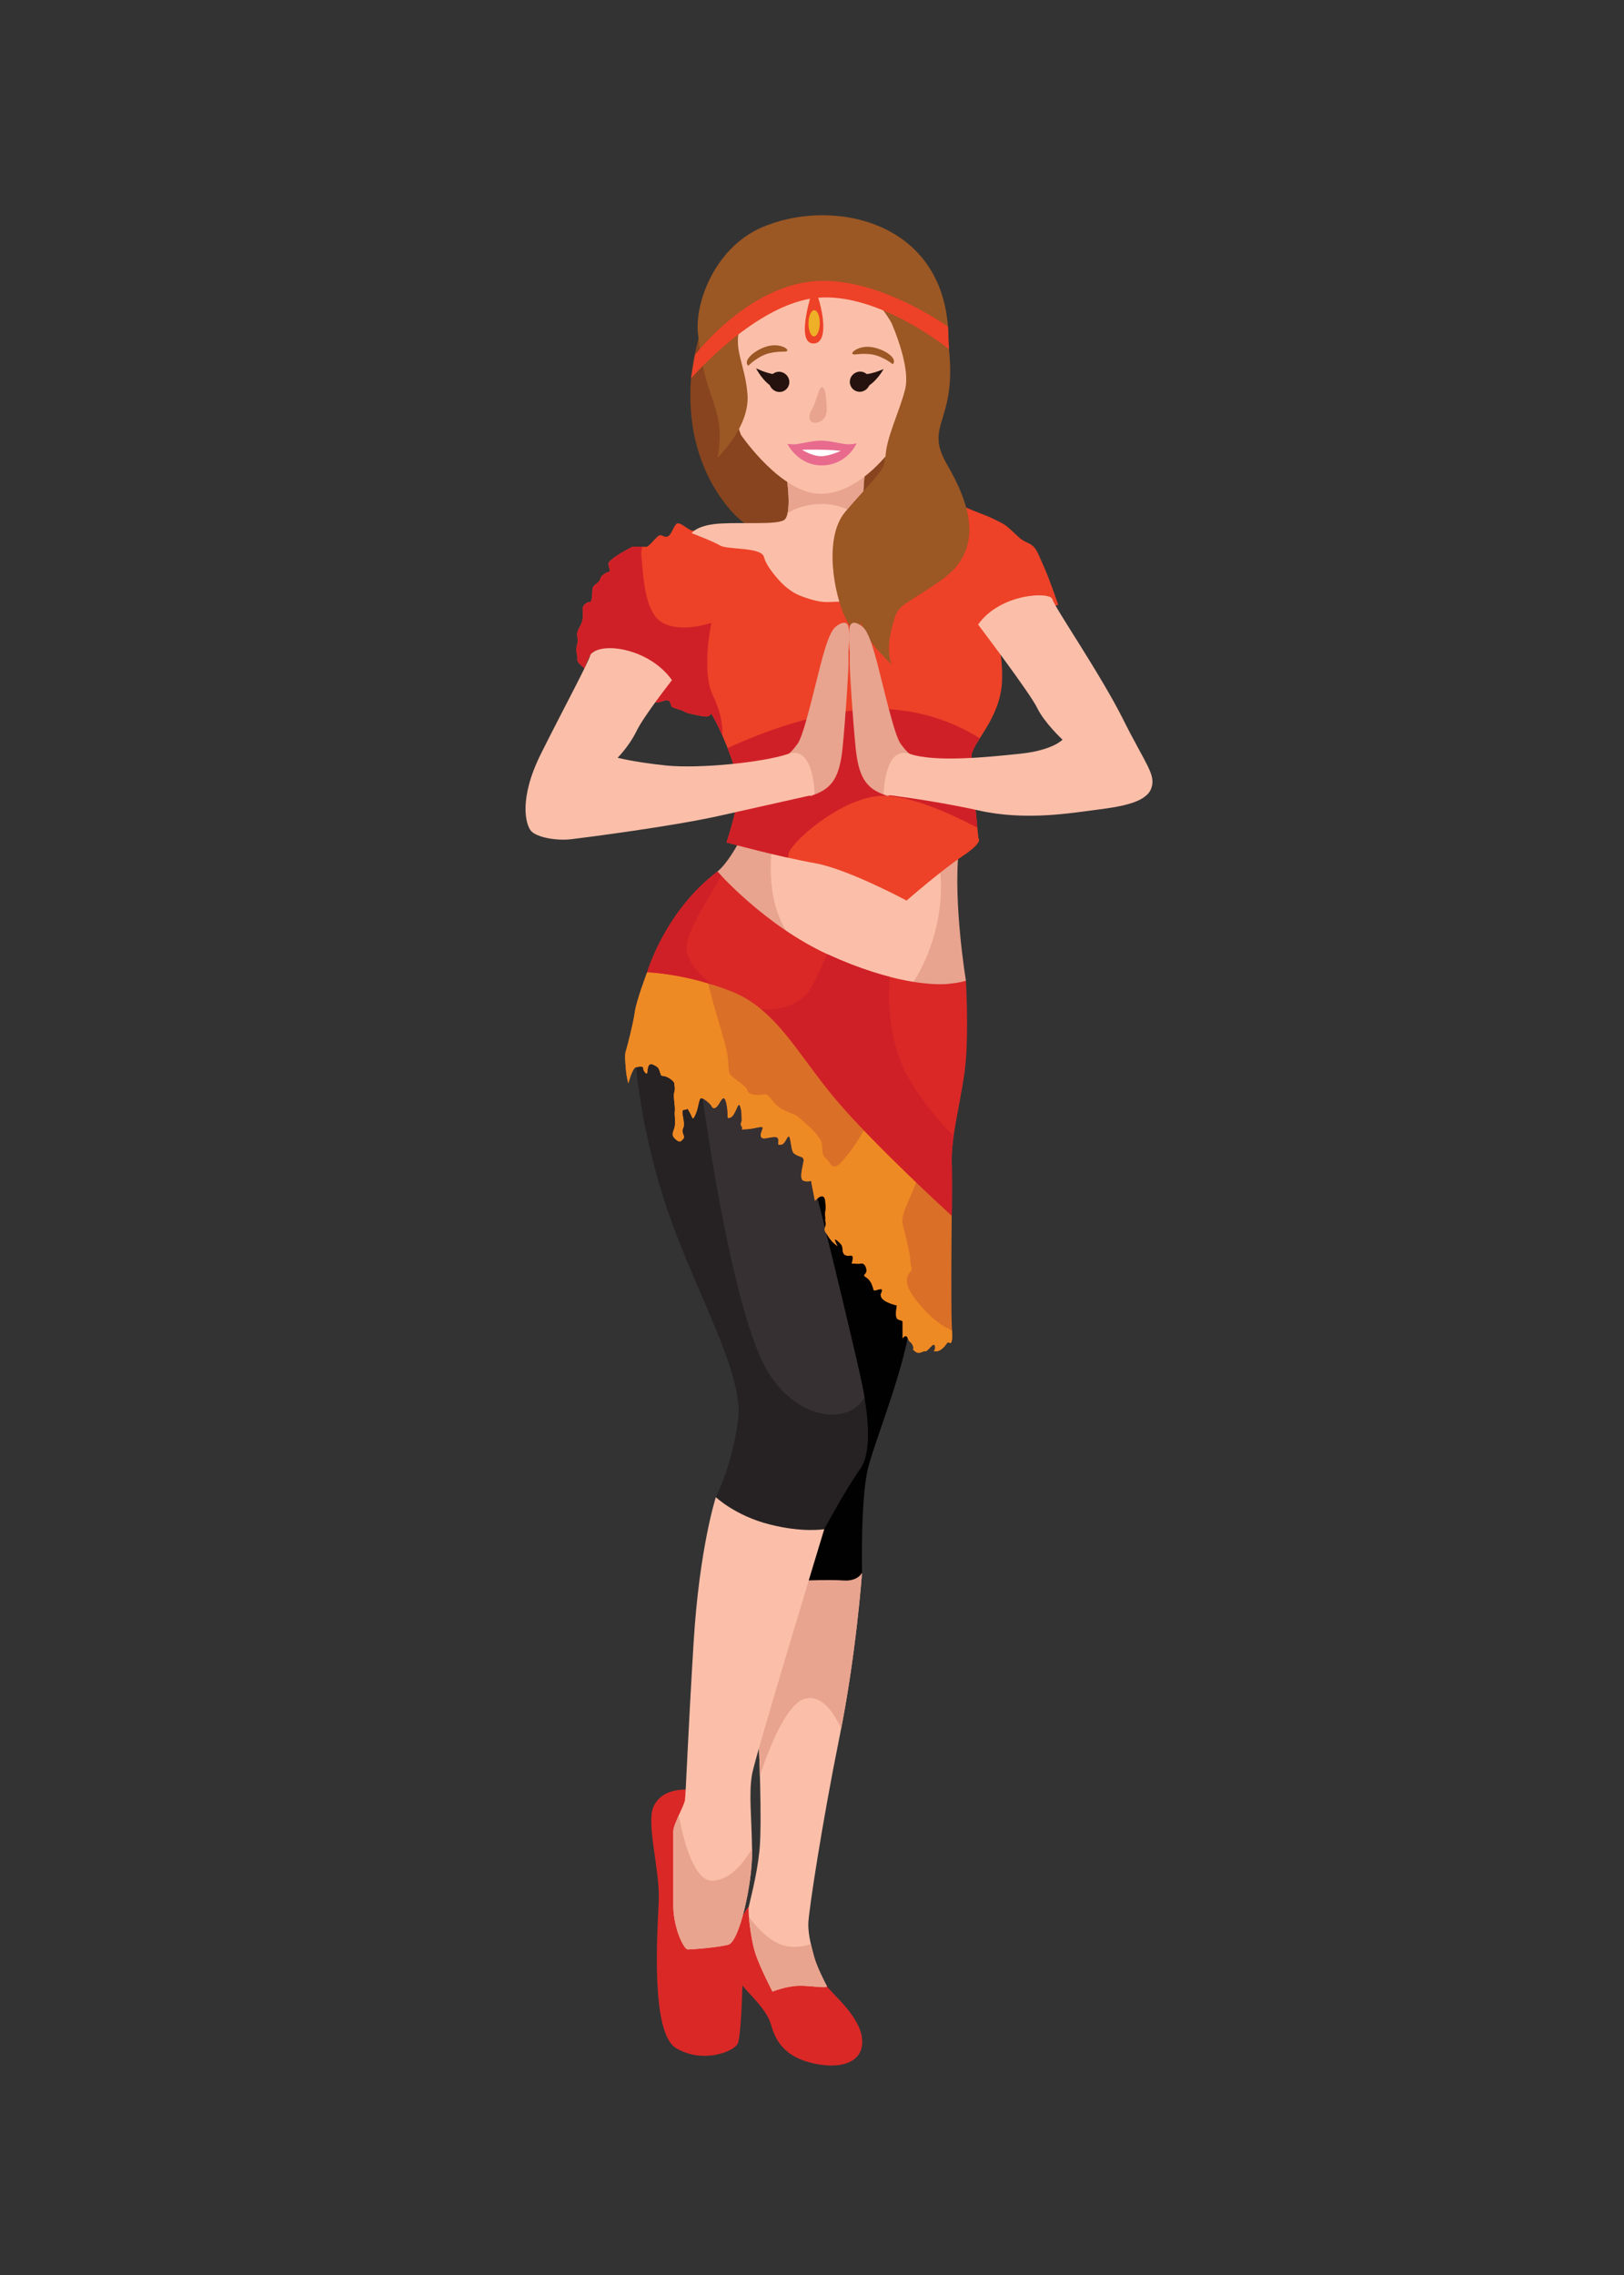
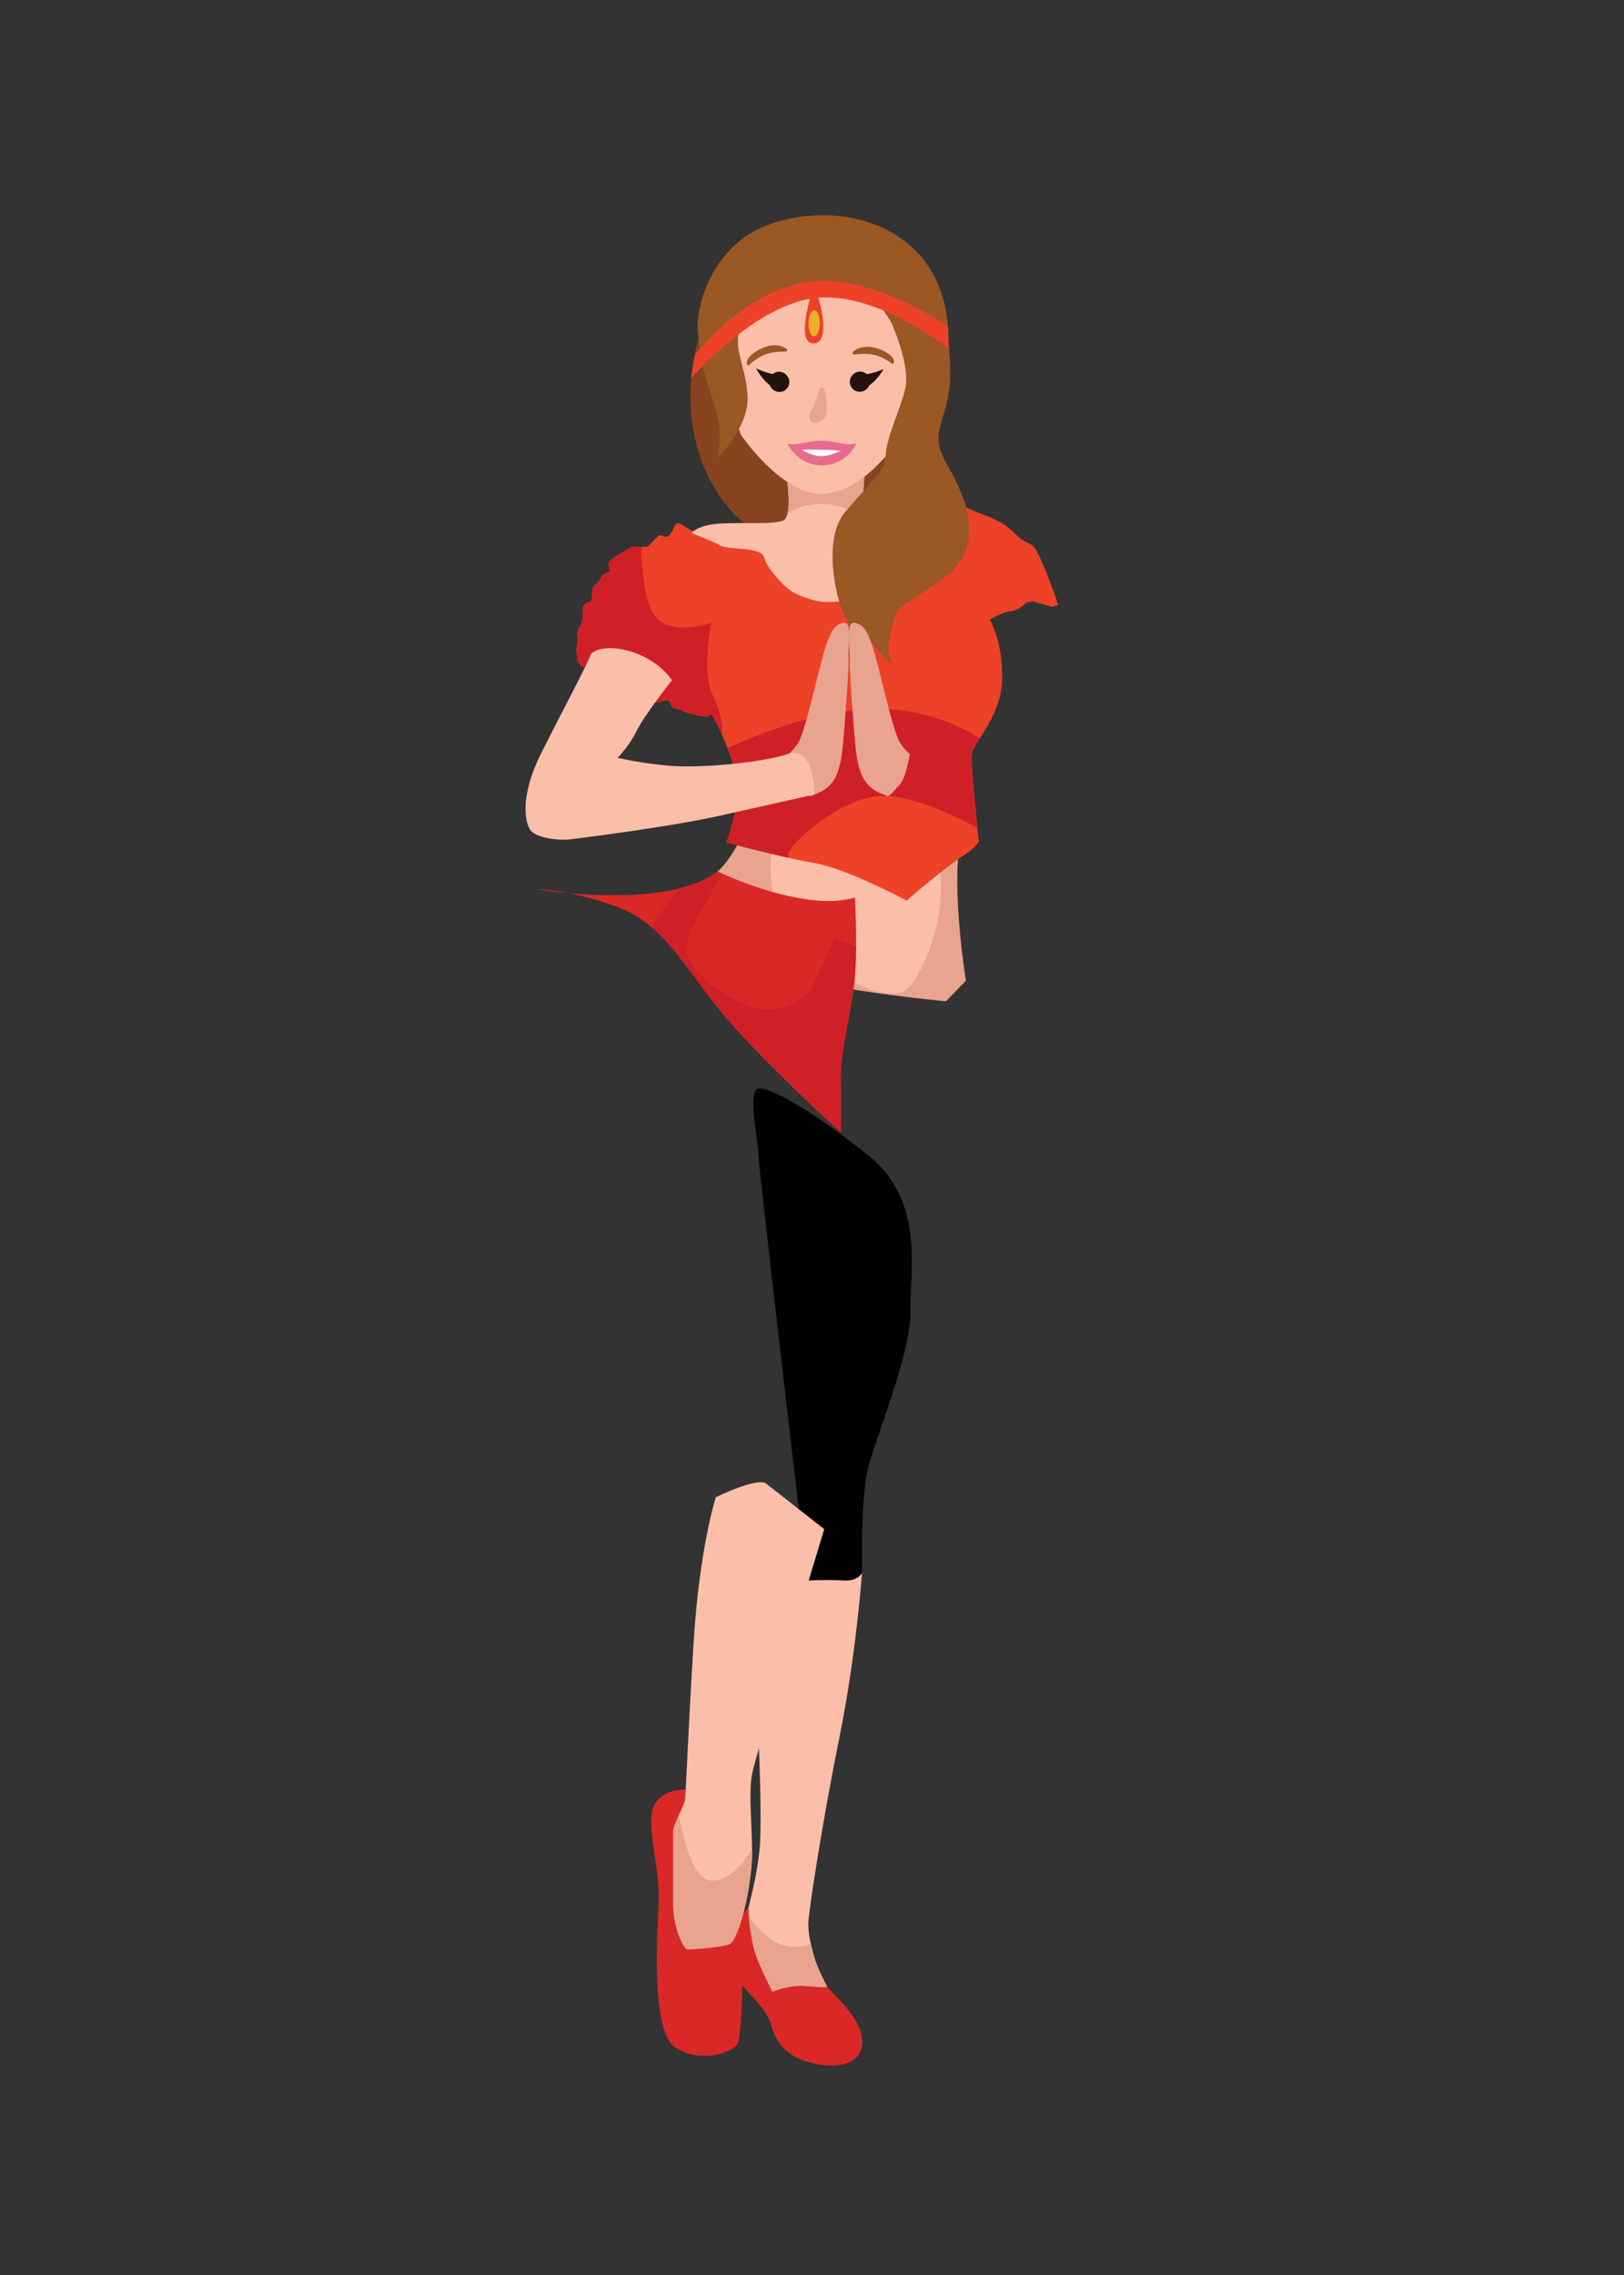
<svg xmlns="http://www.w3.org/2000/svg" xmlns:xlink="http://www.w3.org/1999/xlink" version="1.1" id="Layer_1" x="0px" y="0px" width="250px" height="350px" viewBox="0 0 250 350" enable-background="new 0 0 250 350" xml:space="preserve">
  <rect x="0" y="0" width="250" height="350" fill="#333333" stroke="none" />
  <path id="XMLID_4313_" fill="#DA2827" d="M115.268,293.362c0,0-0.929,0.581-1.879,4.142c-0.954,3.558,0.178,6.841,0.903,7.932  c0.726,1.089,3.706,3.571,4.402,6.057c0.696,2.482,2.087,4.966,6.558,5.957c4.47,0.994,7.846-0.295,7.449-3.872  c-0.398-3.574-4.938-7.095-5.438-8.069C126.76,304.53,115.268,293.362,115.268,293.362z" />
  <g>
    <defs>
      <path id="XMLID_4312_" d="M113.473,130.043c0,0-1.509,2.805-3.023,4.04c-1.517,1.232,7.03,14.8,13.796,16.688    c6.765,1.889,21.367,3.277,21.367,3.277l3.081-3.177c0,0-1.989-12.022-1.095-20.167S113.473,130.043,113.473,130.043z" />
    </defs>
    <use xlink:href="#XMLID_4312_" overflow="visible" fill="#E8A48F" />
    <clipPath id="XMLID_2_">
      <use xlink:href="#XMLID_4312_" overflow="visible" />
    </clipPath>
    <path clip-path="url(#XMLID_2_)" fill="#FBBFA9" d="M119.141,128.271c0,0-2.681,12.082,4.471,17.886   c7.152,5.804,13.422,7.589,15.644,6.307c2.22-1.283,8.194-12.991,4.319-23.285C139.702,118.886,119.141,128.271,119.141,128.271z" />
  </g>
  <path fill="#DA2827" d="M105.554,275.313c-0.766,0.021-3.747,0.021-4.938,2.603c-1.192,2.585,0.993,9.834,0.795,14.502  c-0.199,4.67-1.317,20.289,2.656,22.674c3.974,2.383,8.667,0.67,9.462-0.622c0.795-1.29,0.967-16.686,0.88-20.015  C114.324,291.128,105.554,275.313,105.554,275.313z" />
  <g>
    <defs>
      <path id="XMLID_4311_" d="M132.7,241.959c0,0-0.894,12.615-3.478,25.331c-2.581,12.712-4.793,26.966-4.793,28.757    c0,1.784,0.521,3.573,0.895,4.99c0.372,1.415,1.637,3.949,1.938,4.471c0.297,0.52-2.459-0.074-4.396,0    c-1.938,0.074-3.947,0.892-3.947,0.892s-2.015-3.873-2.684-6.034c-0.671-2.159-1.12-6.184-0.968-7.003    c0.15-0.821,1.192-4.471,1.637-8.567c0.448-4.097-0.072-17.357-0.222-18.103c-0.151-0.746,3.574-22.947,3.574-22.947    s3.876-6.406,7.005-7.97C130.392,234.211,132.7,241.959,132.7,241.959z" />
    </defs>
    <use xlink:href="#XMLID_4311_" overflow="visible" fill="#FBBFA9" />
    <clipPath id="XMLID_3_">
      <use xlink:href="#XMLID_4311_" overflow="visible" />
    </clipPath>
-     <path clip-path="url(#XMLID_3_)" fill="#E8A48F" d="M115.776,277.123c0,0,3.933-14.753,8.194-15.794   c4.261-1.044,6.645,7.598,6.645,7.598s6.556-22.797,5.066-27.863c-1.49-5.066-9.864-8.455-11.711-8.1   c-1.848,0.353-6.319,1.843-7.362,4.672C115.565,240.47,114.47,274.14,115.776,277.123L115.776,277.123z" />
    <path clip-path="url(#XMLID_3_)" fill="#E8A48F" d="M114.564,293.857c0,0,2.49,4.124,5.693,5.316   c3.203,1.191,6.631-1.043,6.631-1.043s2.385,7.003,2.086,8.269c-0.299,1.269-12.437,2.907-12.999,2.311   c-0.558-0.597-2.494-10.928-1.602-14.602L114.564,293.857z" />
  </g>
  <path fill="#010101" d="M124.247,243.15c0,0,3.387-0.148,5.623,0c2.234,0.149,2.831-1.191,2.831-1.191s-0.235-11.474,0.925-16.094  c1.16-4.619,6.702-18.005,6.524-23.988c-0.177-5.986,2.446-17.019-6.524-24.153c-8.971-7.138-15.111-10.463-16.868-10.266  c-1.756,0.197,0,8.461,0,10.266C116.757,179.524,124.247,243.15,124.247,243.15z" />
  <g>
    <defs>
      <path id="XMLID_4310_" d="M106.476,81.635c-1.091-0.497-1.987-1.591-2.483-0.895c-0.497,0.696-0.695,1.654-1.292,1.819    c-0.596,0.169-0.893-0.563-1.489,0c-0.596,0.565-1.388,1.559-1.688,1.559c-0.298,0-2.186,0-2.186,0s-3.674,1.888-3.674,2.582    c0,0.696,0.495,1.193,0,1.294c-0.498,0.097-1.094,0.692-1.094,0.692s-0.199,0.696-0.596,0.996    c-0.396,0.296-0.795,0.495-0.795,1.29c0,0.797-0.099,1.717-0.397,1.654c-0.299-0.063-1.092,0.43-1.092,1.028s0.1,0.794,0,1.589    s-0.596,1.292-0.794,1.988c-0.199,0.694,0.198,0.992,0,1.688c-0.199,0.696-0.214,1.292-0.057,1.887    c0.155,0.597-0.227,0.756,0.455,1.39c0.68,0.633,0.68,0.633,0.68,0.633s0.782-2.589,1.703-2.718    c0.92-0.133,2.872-0.637,3.274-0.07c0.402,0.565,1.734,0.383,1.968,0.465c0.235,0.083,0.655,0.398,0.687,0.696    c0.03,0.297,0.33,0.104,0.727,0.45c0.397,0.347,1.465,0.337,1.789,0.62c0.323,0.285,0.396,1.118,0.595,1.415    c0.199,0.298,0.014,2.001-0.134,2.272c-0.147,0.273-0.854,1.595-0.854,1.595s0.689,0.402,1.386,0.5    c0.695,0.101,1.693-0.792,2.039,0c0.344,0.797-0.061,0.67,1.334,1.082c1.394,0.41,0.5,0.41,1.99,0.707    c1.49,0.3,2.74,0.696,2.908,0c0.172-0.694,4.671,8.968,4.344,12.02c-0.326,3.054-1.887,7.748-1.887,7.748    s8.447,2.284,13.561,3.177c5.115,0.895,14.154,5.764,14.154,5.764s5.363-4.668,8.641-6.853c3.278-2.189,2.42-2.72,2.42-2.72    s-1.078-10.495-1.078-12.579c0-2.086,4.52-5.763,4.719-11.721c0.198-5.961-1.89-9.339-1.89-9.339s1.89-1.191,3.181-1.29    c1.289-0.101,2.484-1.462,2.78-1.426c0.299,0.034,0.398-0.235,1.095,0c0.695,0.235,2.58,0.73,2.58,0.73l0.896-0.3    c0,0-1.292-3.873-2.285-6.056c-0.993-2.187-1.092-2.881-2.384-3.477c-1.29-0.596-1.393-0.894-2.483-1.888    c-1.093-0.996-1.192-0.996-2.781-1.789c-1.59-0.795-4.722-1.701-5.539-2.572c-0.816-0.873-4.493-1.901-4.493-1.901    s-16.105,4.771-20.12,5.664C118.793,81.934,106.476,81.635,106.476,81.635z" />
    </defs>
    <use xlink:href="#XMLID_4310_" overflow="visible" fill="#ED4228" />
    <clipPath id="XMLID_4_">
      <use xlink:href="#XMLID_4310_" overflow="visible" />
    </clipPath>
    <path clip-path="url(#XMLID_4_)" fill="#D02027" d="M109.734,116.204c0,0,11.642-6.237,23.264-7.067   c11.621-0.831,19.221,5.419,19.221,5.419l0.446,14.013c0,0-11.024-6.559-17.284-6.109c-6.257,0.447-13.945,7.451-13.975,8.941   c-0.03,1.489-2.877,3.276-2.877,3.276l-9.818-2.232L109.734,116.204z" />
    <path clip-path="url(#XMLID_4_)" fill="#D02027" d="M101.708,79.847c0,0-3.277,3.426-2.98,5.662   c0.298,2.232,0.298,8.689,3.279,10.305c2.979,1.616,7.511,0,7.511,0s-1.592,7.426,0.217,11.151   c1.809,3.723,1.437,6.142,1.437,6.142l-3.782,0.709l-7.767-2.678c0,0-12.515-4.962-13.857-8.89c-1.34-3.924-1.34-5.267-0.149-8.395   C86.809,90.723,99.423,78.954,101.708,79.847z" />
  </g>
  <g>
    <defs>
      <path id="XMLID_4309_" d="M110.2,230.336c0,0-2.531,7.748-3.425,22.351c-0.896,14.604-1.194,23.395-1.341,24.286    c-0.15,0.896-1.789,3.726-1.789,4.77s0,7.748,0,11.323c0,3.577,1.639,6.853,2.234,6.853c0.596,0,4.619-0.298,6.259-0.744    c1.639-0.445,3.697-9.236,3.637-14.453c-0.063-5.216-0.534-8.791,0-11.771c0.535-2.98,11.113-37.695,11.113-37.695    s-7.598-5.961-8.939-7.003C116.607,227.208,110.2,230.336,110.2,230.336z" />
    </defs>
    <use xlink:href="#XMLID_4309_" overflow="visible" fill="#FBBFA9" />
    <clipPath id="XMLID_5_">
      <use xlink:href="#XMLID_4309_" overflow="visible" />
    </clipPath>
    <path clip-path="url(#XMLID_5_)" fill="#E8A48F" d="M103.645,273.546c0,0,1.491,15.792,5.96,15.792s7.454-7.455,7.454-7.455   s-1.195,20.122-2.539,20.867c-1.34,0.743-12.216,1.789-13.558,0.595c-1.341-1.192-2.499-3.874-3.037-6.702   C97.388,293.811,103.645,273.546,103.645,273.546z" />
  </g>
  <g>
    <defs>
-       <path id="XMLID_4308_" d="M97.926,164.181c0,0,0.801,10.528,5.123,22.847c4.321,12.316,11.472,24.387,10.578,31.389    c-0.894,7.003-3.427,11.92-3.427,11.92s2.98,2.834,8.197,4.172c5.215,1.342,8.492,0.746,8.492,0.746s3.277-6.109,5.513-9.237    c2.235-3.132,0.896-10.431,0-14.453c-0.894-4.023-7.3-31.291-8.79-35.016c-1.49-3.726-7.572-16.69-11.162-19.073    C108.86,155.091,98.016,155.986,97.926,164.181z" />
-     </defs>
+       </defs>
    <use xlink:href="#XMLID_4308_" overflow="visible" fill="#262223" />
    <clipPath id="XMLID_6_">
      <use xlink:href="#XMLID_4308_" overflow="visible" />
    </clipPath>
    <path clip-path="url(#XMLID_6_)" fill="#363032" d="M107.96,167.45c0,0,4.592,35.172,10.569,44.113   c5.977,8.939,15.872,7.152,15.096,0.147s-4.962-29.711-6.14-34.567c-1.179-4.854-6.889-11.757-8.957-12.436   C116.459,164.031,107.96,167.45,107.96,167.45z" />
  </g>
  <path fill="#87441E" d="M111.158,42.268c0,0-4.969,10.161-4.883,18.346c-0.112,13.499,8.099,19.867,8.349,19.867  c6.231,2.272,30.444-6.188,30.524-6.362C145.231,73.94,111.158,42.268,111.158,42.268z" />
  <g>
    <defs>
      <path id="XMLID_4307_" d="M120.953,72.495c0.266,1.418,1.004,6.855-0.319,7.551c-1.328,0.696-6.01,0.296-9.687,0.495    c-3.675,0.201-4.471,1.489-4.471,1.489s3.179,1.195,4.372,1.889c1.191,0.696,6.375,0.199,6.764,1.789    c0.387,1.59,2.672,4.072,3.467,4.668c0.795,0.596,1.305,1.093,3.583,1.789c2.279,0.696,2.957,0.399,4.754,0.399    c1.796,0,3.578-0.2,4.823-0.497c1.244-0.298,0.469-1.172,3.331-1.392c2.86-0.22,5.211-0.518,5.793-1.59    c0.583-1.068,0.837-1.688,0.947-3.078c0.113-1.391-0.384-2.68-0.483-4.371c-0.1-1.689-7.657,0.82-9.397-0.271    c-2.78-1.318-0.935-11.031-0.935-11.031L120.953,72.495z" />
    </defs>
    <use xlink:href="#XMLID_4307_" overflow="visible" fill="#FBBFA9" />
    <clipPath id="XMLID_7_">
      <use xlink:href="#XMLID_4307_" overflow="visible" />
    </clipPath>
    <path clip-path="url(#XMLID_7_)" fill="#E8A48F" d="M120.257,79.771c0,0,1.775-2.136,6.117-2.234   c4.339-0.099,7.12,2.908,7.12,2.908s0.397-8.507,0-10.015c-0.397-1.51-8.813-1.851-9.57-1.851c-0.758,0-5.752,2.426-5.752,2.426   l2.085,8.112V79.771z" />
  </g>
  <g>
    <path fill="#9B5724" d="M136.767,39.801c0,0,8.507,4.038,9.393,14.702c0.889,10.66-3.909,10.893-0.347,17.002   c3.562,6.107,5.769,13.085-0.896,17.731c-6.665,4.644-6.626,3.433-7.623,7.352c-1.001,3.917,0,5.66,0,5.66   s-3.117-2.839-4.195-5.146c-1.078-2.309-0.809-2.524-0.809-2.524l0.753,4.448c0,0-1.246-0.65-2.913-4.006   c-1.672-3.355-3.431-12.272,0-16.29c3.427-4.014,6.103-6.441,6.05-7.837c-0.054-1.393-0.638-26.303-0.638-26.303L136.767,39.801z" />
    <path fill="#FBBFA9" d="M137.614,68.55c0,0-4.785,7.181-11.018,7.418c-6.233,0.233-12.543-9.082-12.543-9.082   s-4.265-11.542-2.416-16.866c1.847-5.326,12.187-8.602,16.784-8.939c4.597-0.335,14.065,16.154,13.216,18.88   C140.789,62.685,137.614,68.55,137.614,68.55z" />
    <path fill="#E8A48F" d="M126.419,59.605c-0.425,0.231-0.774,2.308-1.495,3.486c-0.721,1.176-0.214,2.399,1.205,1.81   c1.424-0.594,1.143-2.024,1.068-3.317C127.125,60.293,126.849,59.375,126.419,59.605z" />
    <path fill="#9B5724" d="M115.194,56.272c0,0,1.449-1.489,3.164-1.912c1.718-0.423,2.455-0.122,2.804-0.37   c0.348-0.249-1.136-1.274-3.093-0.698C116.118,53.871,114.294,55.502,115.194,56.272z" />
    <path fill="#9B5724" d="M137.438,56.041c0,0-1.597-1.316-3.349-1.533c-1.755-0.218-2.455,0.169-2.827-0.038   c-0.371-0.203,0.994-1.403,2.997-1.058C136.267,53.761,138.247,55.17,137.438,56.041z" />
    <path fill="#E86B8E" d="M131.872,68.197c0,0-0.793,0.256-1.915,0.103c-1.129-0.156-2.514-0.569-3.917-0.501   c-1.403,0.072-3.127,0.55-3.65,0.561c-0.519,0.013-1.177-0.07-1.177-0.07s1.68,3.429,5.473,3.308   C130.475,71.475,131.872,68.197,131.872,68.197z" />
    <path fill="#FFFFFF" d="M129.423,69.36c0,0-1.786,0.861-3.129,0.823c-1.348-0.035-2.818-0.986-2.818-0.986   S127.077,69.083,129.423,69.36z" />
    <path fill="#9B5724" d="M118.172,34.625c10.854-4.148,28.137-0.273,27.834,18.15c0.865,8.103-4.693,12.092-5.708,14.356   c-1.011,2.265-1.618,6.988-1.618,6.988s-2.274-0.69-2.356-3.554c-0.084-2.863,2.174-7.229,3.028-10.744   c0.713-2.926-1.226-7.997-1.896-9.618c-0.07-0.171-0.139-0.334-0.222-0.523c-3.63-7.631-13.595-5.495-16.311-3.522   c-3.891,0.189-5.629,0.444-6.909,3.951c-1.283,3.509,0.685,5.798,1.056,10.567c0.369,4.771-4.12,9.241-4.6,9.761   c1.354-7.887-1.959-8.353-2.967-18.654C106.705,46.936,110.053,37.53,118.172,34.625z" />
    <g>
      <path fill="#25120E" d="M121.495,58.563c0.121,0.854-0.469,1.627-1.315,1.729c-0.849,0.103-1.635-0.504-1.756-1.358    c-0.123-0.852,0.465-1.625,1.316-1.73C120.586,57.104,121.371,57.713,121.495,58.563z" />
      <path fill="#25120E" d="M119.377,57.596c-1.36-0.11-2.989-0.939-2.989-0.939s1.1,2.221,2.825,3.029    C119.478,59.751,119.384,57.765,119.377,57.596z" />
    </g>
    <g>
      <path fill="#25120E" d="M130.849,58.471c-0.153,0.848,0.406,1.644,1.248,1.783c0.841,0.138,1.651-0.436,1.804-1.282    c0.159-0.844-0.401-1.643-1.245-1.785C131.813,57.052,131.004,57.625,130.849,58.471z" />
      <path fill="#25120E" d="M133.003,57.592c1.361-0.053,3.021-0.812,3.021-0.812s-1.182,2.176-2.94,2.91    C132.817,59.739,132.988,57.759,133.003,57.592z" />
    </g>
  </g>
  <path fill="#E8A48F" d="M128.603,96.46c-0.532,0.465-1.181,1.565-2.229,5.588c-1.049,4.021-2.615,11.026-3.583,12.365  c-0.969,1.343-1.416,1.564-1.416,1.564s0.521,3.726,1.639,4.844c1.119,1.117,1.504,2.005,2.168,1.484  c2.972-1,4.091-2.827,4.538-7.371c0.445-4.542,0.894-11.622,0.894-12.739c0-1.115,0-1.862,0-1.862s0.224-2.868,0-3.893  C130.392,95.417,129.348,95.806,128.603,96.46z" />
  <path fill="#FBBFA9" d="M103.441,104.637c0,0-4.341,5.531-5.458,7.841c-1.117,2.311-2.906,4.097-2.906,4.097  s2.458,0.669,7.451,1.191c4.992,0.521,14.9-0.446,18.848-1.789c3.949-1.339,4.024,6.25,4.024,6.25s-7.451,1.673-14.678,3.287  c-7.228,1.614-20.252,3.289-22.711,3.588c-2.458,0.298-5.451-0.311-6.271-1.278c-0.818-0.967-1.936-4.928,1.566-11.925  c3.501-6.999,7.301-14.002,7.599-15.195C92.619,98.621,100.015,99.795,103.441,104.637z" />
  <path fill="#E8A48F" d="M132.824,96.46c0.53,0.465,1.18,1.565,2.229,5.588c1.049,4.021,2.613,11.026,3.581,12.365  c0.969,1.343,1.415,1.564,1.415,1.564s-0.521,3.726-1.64,4.844c-1.116,1.117-1.502,2.005-2.166,1.484  c-2.972-1-4.09-2.827-4.538-7.371c-0.447-4.542-0.895-11.622-0.895-12.739c0-1.115,0-1.862,0-1.862s-0.223-2.868,0-3.893  C131.035,95.417,132.081,95.806,132.824,96.46z" />
-   <path fill="#FBBFA9" d="M150.568,96.087c0,0,7.984,10.519,9.1,12.828c1.119,2.31,3.898,4.88,3.898,4.88s-1.489,1.637-6.48,2.159  s-13.088,1.367-17.036,0.024c-3.947-1.339-4.023,6.25-4.023,6.25s7.452,0.852,14.677,2.468c7.228,1.614,14.251,0.37,18.178-0.125  c3.93-0.495,7.565-1.161,8.34-3.274c0.774-2.115-0.822-3.619-4.324-10.62c-3.501-6.999-10.597-17.298-10.896-18.49  C161.705,90.994,153.994,91.246,150.568,96.087z" />
  <g>
    <defs>
-       <path id="XMLID_4306_" d="M99.622,149.579c0,0-1.688,4.469-1.886,6.058c-0.201,1.59-1.193,5.463-1.392,6.06    c-0.199,0.596-0.099,1.489,0,2.779c0.101,1.292,0.397,2.188,0.397,2.188s0.58-2.384,1.185-2.483    c0.604-0.099,1.099-0.201,1.099,0.199c0,0.396,0.497,0.992,0.597,0.694c0.098-0.298,0-1.69,0.893-1.29    c0.896,0.396,0.896,0.596,1.094,1.189c0.198,0.598,0.099,0.497,0.696,0.598c0.594,0.101,1.489,0.794,1.489,1.093    c0,0.297,0.198,0.794,0,1.392c-0.197,0.596,0.176,2.183,0.089,2.879c-0.089,0.696,0.115,1.292,0.014,2.185    c-0.103,0.893-0.735,1.392,0.029,2.086c0.763,0.696,0.863,0.398,1.257,0c0.398-0.396-0.395-0.893,0-1.688    c0.398-0.794-0.563-2.782,0.117-2.782s0.382-0.495,0.879,0.398c0.497,0.894,0.396,1.391,0.893,0.298    c0.498-1.092,0.484-2.483,0.888-2.483c0.404,0,1.419,0.894,1.558,1.193c0.137,0.298,0.435,0.594,0.933,0    c0.496-0.597,0.993-2.187,1.39-0.299s-0.171,2.384,0.61,2.086c0.78-0.298,1.158-2.583,1.466-1.787    c0.307,0.793,0.224,1.687,0.267,2.085c0.041,0.398-0.341,0.694,0,1.093c0.338,0.396-0.604,0.499,0.86,0.396    c1.466-0.099,2.586-0.696,2.324,0c-0.261,0.696-0.457,1.191,0.039,1.393c0.493,0.199,2.183-0.596,2.382,0.098    c0.197,0.696-0.35,0.994,0.469,0.894c0.82-0.099,1.119-2.384,1.416-0.594c0.299,1.787,0.299,1.854,0.994,2.218    c0.694,0.362,1.192,0.164,0.993,1.157c-0.2,0.993-0.606,2.583,0.045,2.781c0.65,0.2,1.146,0,1.146,0l0.597,3.079    c0,0,1.39-1.588,1.59,0c0.196,1.59-0.099,1.692,0,2.286c0.099,0.597-0.06,0.496,0.068,1.092s-0.424,0.894,0,1.491    c0.429,0.596,0.33,0.596,0.823,1.191c0.5,0.595,0.996,0.893,0.996,0.893s-0.895-1.589,0-0.793    c0.895,0.793,0.695,0.793,0.795,1.489s0.396,0.695,0.695,0.793c0.297,0.101,0.297-0.098,0.695,0c0.396,0.101,0,1.193,0,1.193    s1.19,0.101,1.489,0c0.298-0.097,0.795,0.399,0.795,1.093c0,0.698-0.795,0.596,0,1.092c0.795,0.497,0.992,1.592,1.092,1.89    c0.102,0.298,1.193-0.398,1.291,0c0.101,0.396-0.495,0.596,0,1.291c0.497,0.694,2.287,1.093,2.287,1.093s-0.3,1.588,0,1.986    c0.295,0.396,0.892,0.198,0.892,0.594c0,0.398,0,2.484,0,2.484s0.499-0.795,0.796,0s0.497,0.398,0.794,1.192    c0.298,0.795-0.397,0.198,0.298,0.795c0.696,0.595,1.192-0.102,1.591,0c0.396,0.1,1.29-1.589,1.489-0.795    c0.198,0.795-0.597,0.795,0.198,0.795s1.49-0.991,1.689-1.289c0.197-0.3,0.595,0.393,0.696-0.3c0.098-0.695,0.098-0.099,0-2.78    c-0.102-2.683-0.046-12.418-0.001-16.49c0.044-4.072-11.127-28.31-19.273-33.774c-8.142-5.462-10.003-6.555-14.785-7.052    C107.669,145.704,99.622,149.579,99.622,149.579z" />
-     </defs>
+       </defs>
    <use xlink:href="#XMLID_4306_" overflow="visible" fill="#DA6F27" />
    <clipPath id="XMLID_8_">
      <use xlink:href="#XMLID_4306_" overflow="visible" />
    </clipPath>
    <path clip-path="url(#XMLID_8_)" fill="#EE8A24" d="M108.76,149.678c-0.04,1.521,2.384,9.04,2.98,11.422   c0.596,2.384,0.226,3.676,0.709,4.271c0.483,0.598,2.435,1.69,2.552,2.284c0.115,0.598,0.827,0.797,1.762,0.797   c0.938,0,1.102-0.399,1.765,0.396c0.663,0.795,0.563,0.795,1.259,1.393c0.695,0.596,2.68,1.29,2.68,1.29s3.974,2.982,4.073,4.569   c0.101,1.589,0.101,1.69,0.693,2.186c0.599,0.496,0.797,2.185,2.486,0.299c1.688-1.887,3.277-4.673,3.277-4.673   s8.357,3.075,8.442,5.766c0.088,2.691-2.979,6.754-2.483,8.644c0.499,1.886,0.696,2.879,0.995,4.271   c0.298,1.392,0.098,1.689,0.396,2.482c0.299,0.796-2.484,1.191,1.092,5.464c3.576,4.271,5.365,3.772,5.563,4.668   c0.201,0.896,5.066-0.101,0,4.47c-5.064,4.57-7.15,6.557-12.414,0.397c-5.266-6.161-12.815-15.297-17.583-21.257   c-4.769-5.962-6.189-7.453-9.635-10.53c-3.444-3.079-6.059-3.177-8.543-5.165c-2.483-1.986-5.961,0.099-7.053-2.583   c-1.091-2.682-0.893-24.506,1.589-26.705c2.484-2.2,7.351-3.392,7.351-3.392L108.76,149.678z" />
  </g>
  <path fill="#ED4228" d="M113.916,142.18c0,0,0.122,2.183,0.267,3.426c0.141,1.241-0.059,5.064,0.86,5.81  c0.92,0.746,2.708,1.341,3.552,0.896c0.844-0.447,1.839-1.739,1.937-2.682c0.103-0.945,0.446-3.132,0.201-3.824  c-0.249-0.694-4.57-4.224-5.215-4.471C114.87,141.085,113.916,142.18,113.916,142.18z" />
  <path fill="#F15C51" d="M112.451,140.947c0.06,0.436,0.73,1.034,1.177,1.181c0.448,0.15,2.012,0.086,2.237-0.59  c0.222-0.677-0.341-1.695-1.028-1.961C114.148,139.314,112.393,140.515,112.451,140.947z" />
  <path fill="#ED4228" d="M113.852,138.553c-2.012-0.597-4.246-0.597-5.364,0.522c-1.117,1.117-4.47,6.481-4.021,7.894  c0.445,1.417,3.235,2.384,4.672,1.565c1.435-0.817,1.808-3.227,2.179-5.038c0.374-1.815,1.416-3.082,1.863-3.156  c0.447-0.074,1.862-0.669,1.862-0.669L113.852,138.553z" />
  <path fill="#DA2827" d="M115.042,142.724c-0.274-0.214,0.871,2.003,1.119,4.156c0.248,2.15,0.376,4.137,1.205,4.437  c0.832,0.297,1.376-0.647,1.079-2.186C118.147,147.591,116.459,143.817,115.042,142.724z" />
  <path fill="#DA2827" d="M111.046,140.094c0.311-0.59-1.938,2.63-2.583,4.171c-0.646,1.54-0.695,3.376,0,3.376  C109.159,147.641,110.6,140.938,111.046,140.094z" />
  <g>
    <defs>
-       <path id="XMLID_4305_" d="M110.45,134.083c0,0,7.251,8.309,17.085,12.797c9.835,4.486,16.29,4.692,18.378,4.491    c2.086-0.203,2.781-0.5,2.781-0.5s0.396,6.953,0,12.118c-0.398,5.165-2.287,11.422-2.187,15.696c0.099,4.27,0,8.342,0,8.342    s-12.317-11.224-18.129-18.229c-5.81-7.002-8.912-13.6-15.929-16.334c-7.016-2.737-12.828-2.885-12.828-2.885    S102.355,140.192,110.45,134.083z" />
+       <path id="XMLID_4305_" d="M110.45,134.083c9.835,4.486,16.29,4.692,18.378,4.491    c2.086-0.203,2.781-0.5,2.781-0.5s0.396,6.953,0,12.118c-0.398,5.165-2.287,11.422-2.187,15.696c0.099,4.27,0,8.342,0,8.342    s-12.317-11.224-18.129-18.229c-5.81-7.002-8.912-13.6-15.929-16.334c-7.016-2.737-12.828-2.885-12.828-2.885    S102.355,140.192,110.45,134.083z" />
    </defs>
    <use xlink:href="#XMLID_4305_" overflow="visible" fill="#DA2827" />
    <clipPath id="XMLID_9_">
      <use xlink:href="#XMLID_4305_" overflow="visible" />
    </clipPath>
    <path clip-path="url(#XMLID_9_)" fill="#D02027" d="M111.076,133.487c1.715,0.019-5.765,8.951-5.381,12.67   c0.384,3.72,7.238,8.09,10.219,8.883c2.979,0.796,7.427-0.116,9.076-3.287c1.652-3.168,3.44-7.441,3.44-7.441l8.839,3.329   c0,0-2.085,10.977,3.08,19.023c5.163,8.044,9.04,10.134,9.437,10.48c0.398,0.348,1.191,11.571-2.683,12.268   c-3.872,0.694-13.991-2.616-20.355-11.688c-6.363-9.072-5.371-11.258-13.814-18.809c-8.444-7.549-15.992-8.74-15.992-8.74   S102.76,133.387,111.076,133.487z" />
  </g>
  <path fill="#ED4228" d="M106.997,54.584c0,0,7.613-9.966,17.603-11.242c9.987-1.279,21.334,6.921,21.334,6.921l0.145,3.446  c0,0-10.751-8.725-20.232-7.901c-9.479,0.826-19.474,12.427-19.474,12.427L106.997,54.584z" />
  <path fill="#ED4228" d="M125.222,44.228c0,0-2.984,8.613,0,8.613C128.205,52.841,126.017,44.939,125.222,44.228z" />
  <ellipse transform="matrix(1 0.013 -0.013 1 0.652 -1.612)" fill="#EDB027" cx="125.32" cy="49.723" rx="0.871" ry="2.012" />
</svg>